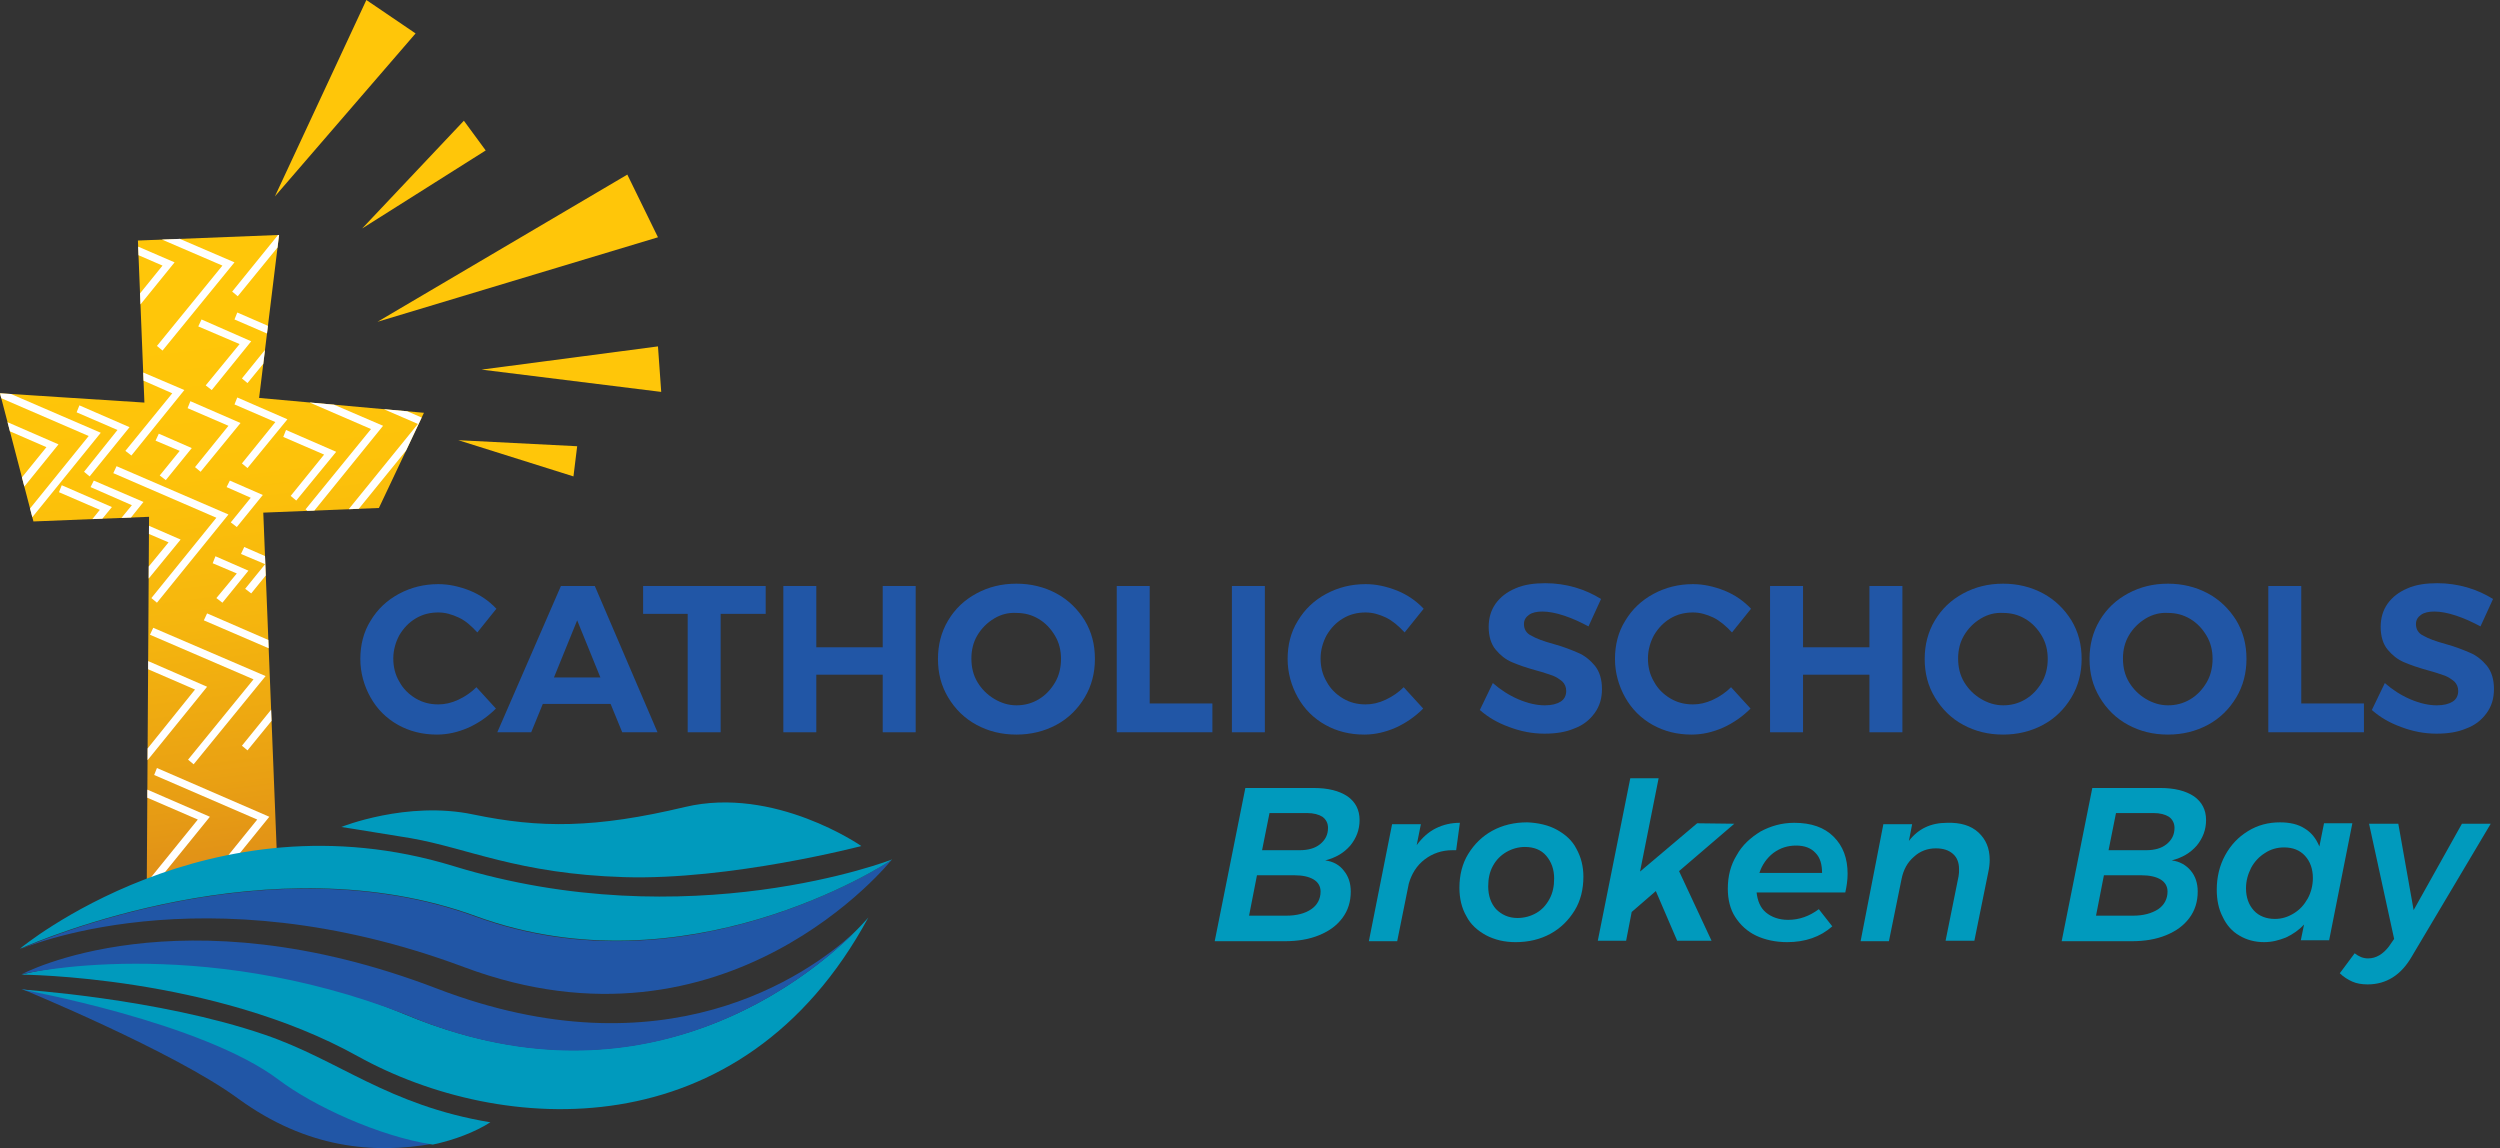
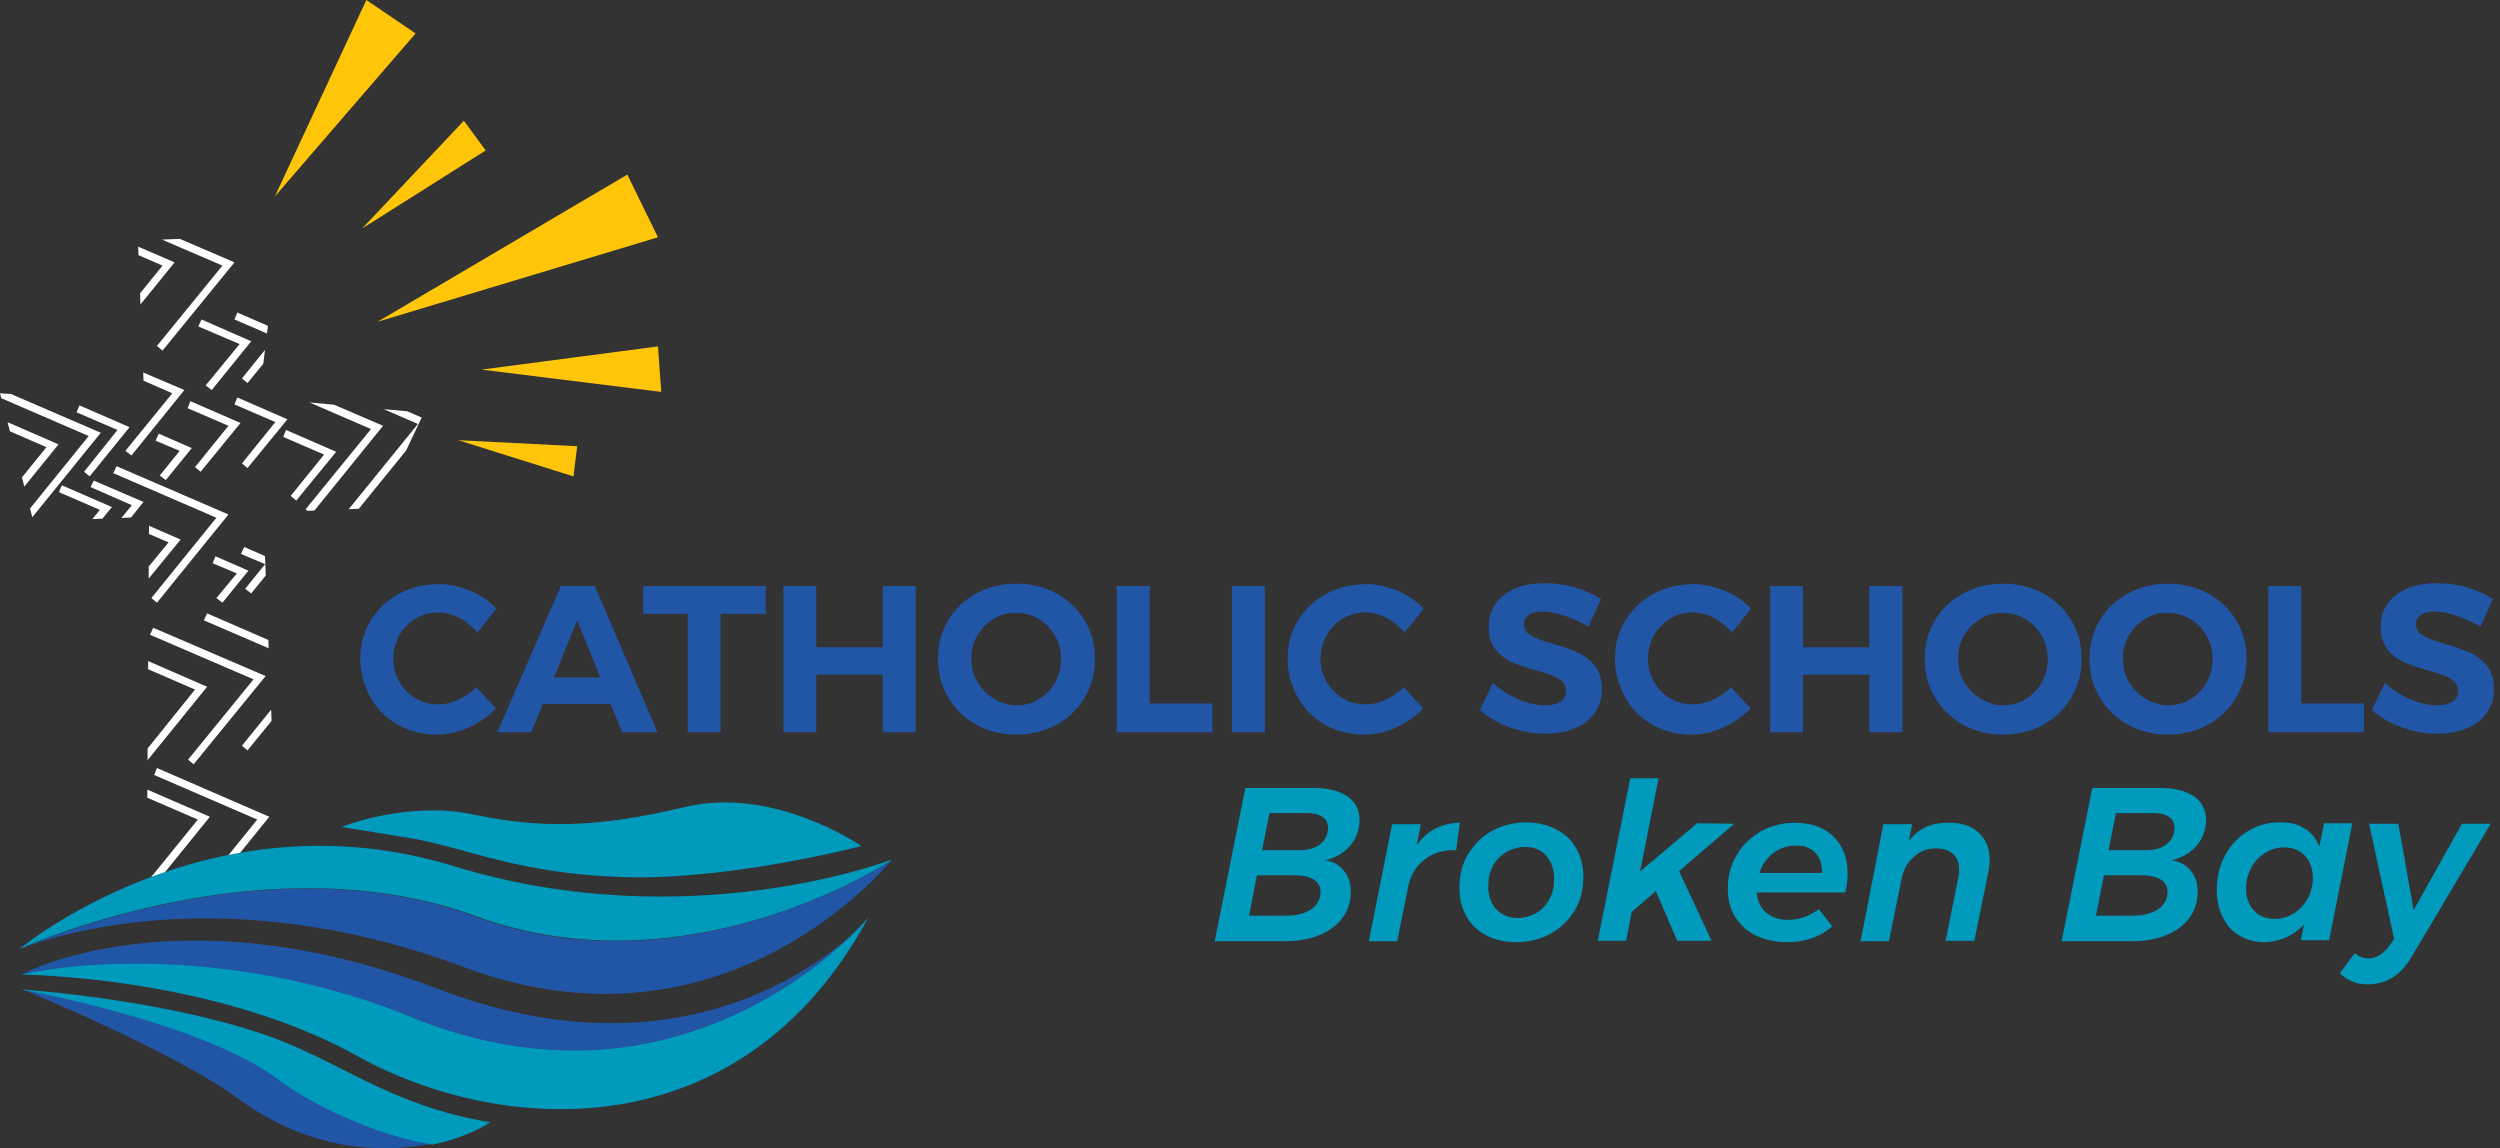
<svg xmlns="http://www.w3.org/2000/svg" xmlns:xlink="http://www.w3.org/1999/xlink" version="1.1" id="Layer_1" x="0px" y="0px" viewBox="0 0 538.4 247.3" style="enable-background:new 0 0 538.4 247.3;" xml:space="preserve">
  <rect x="0" y="0" width="538.4" height="247.3" fill="#333333" stroke="none" />
  <style type="text/css"> .st0{fill:url(#SVGID_1_);} .st1{fill:#FFC609;} .st2{clip-path:url(#SVGID_3_);} .st3{fill:#FFFFFF;} .st4{fill:none;stroke:#ED2424;stroke-width:0.25;stroke-miterlimit:10;} .st5{fill:#2156A6;} .st6{fill:#009ABD;} .st7{fill:url(#SVGID_4_);} .st8{clip-path:url(#SVGID_6_);} .st9{fill:url(#SVGID_7_);} .st10{fill:none;} .st11{fill:url(#SVGID_8_);} .st12{clip-path:url(#SVGID_10_);} </style>
  <g>
    <g>
      <g>
        <linearGradient id="SVGID_1_" gradientUnits="userSpaceOnUse" x1="56.736" y1="783.759" x2="44.611" y2="922.355" gradientTransform="matrix(0.999 -3.919772e-02 -3.919772e-02 -0.999 32.596 973.727)">
          <stop offset="0" style="stop-color:#DF8E18" />
          <stop offset="0.155" style="stop-color:#E9A013" />
          <stop offset="0.395" style="stop-color:#F5B50E" />
          <stop offset="0.629" style="stop-color:#FDC20A" />
          <stop offset="0.849" style="stop-color:#FFC609" />
        </linearGradient>
-         <polygon class="st0" points="91.3,88.9 55.8,85.7 60.1,50.6 29.7,51.8 31.1,86.7 0,84.7 7.2,112.3 32.1,111.3 31.6,191.8 59.6,183.3 56.7,110.4 81.6,109.4 " />
      </g>
      <polygon class="st1" points="81.3,69.3 135.1,37.6 141.7,51.1 " />
      <polygon class="st1" points="98.7,94.8 124.3,96.1 123.5,102.6 " />
      <polygon class="st1" points="103.7,79.6 142.4,84.4 141.7,74.6 " />
      <polygon class="st1" points="78,49.2 99.9,26 104.6,32.4 " />
      <polygon class="st1" points="59.2,42.3 78.9,0 89.5,7.2 " />
      <g>
        <g>
          <defs>
            <polygon id="SVGID_9_" points="91.3,88.9 55.8,85.7 60.1,50.6 29.7,51.8 31.1,86.7 0,84.7 7.2,112.3 32.1,111.3 31.6,191.8 59.6,183.3 56.7,110.4 81.6,109.4 " />
          </defs>
          <clipPath id="SVGID_3_">
            <use xlink:href="#SVGID_9_" style="overflow:visible;" />
          </clipPath>
          <g class="st2">
            <polygon class="st3" points="-2.8,114.7 -4.1,113.7 10,96.3 -7.3,88.8 -6.7,87.3 12.6,95.7 " />
            <polygon class="st3" points="6.3,112.2 5.1,111.2 19.1,93.9 -3.1,84.3 -2.4,82.8 21.7,93.2 " />
            <polygon class="st3" points="22.2,75.5 21,74.5 35,57.2 12.8,47.6 13.5,46.1 37.6,56.5 " />
            <polygon class="st3" points="35,75.5 33.8,74.5 47.9,57.2 25.6,47.6 26.3,46.1 50.5,56.5 " />
-             <polygon class="st3" points="51.2,63.8 50,62.8 64.1,45.4 41.9,35.8 42.5,34.4 66.7,44.8 " />
            <polygon class="st3" points="33.8,129.8 32.6,128.8 46.6,111.5 24.4,101.9 25.1,100.4 49.2,110.8 " />
            <polygon class="st3" points="67.1,110.7 65.8,109.7 79.9,92.4 57.7,82.8 58.3,81.3 82.5,91.7 " />
            <polygon class="st3" points="29.2,166.9 28,165.9 42,148.5 19.8,138.9 20.5,137.4 44.6,147.9 " />
            <polygon class="st3" points="41.7,164.6 40.5,163.6 54.6,146.3 32.3,136.7 33,135.2 57.2,145.6 " />
            <polygon class="st3" points="53.3,161.6 52.1,160.6 66.2,143.2 43.9,133.6 44.6,132.1 68.8,142.6 " />
            <polygon class="st3" points="75.7,111.5 74.5,110.4 90,91.3 67.8,81.7 68.4,80.2 92.6,90.7 " />
            <polygon class="st3" points="22.4,118.7 21.1,117.7 28.4,108.8 19.5,104.9 20.2,103.5 30.9,108.1 " />
            <polygon class="st3" points="30.3,126.7 29,125.7 36.3,116.8 27.4,113 28.1,111.5 38.9,116.2 " />
            <polygon class="st3" points="19.3,102.6 18.1,101.6 25.3,92.6 16.5,88.8 17.1,87.3 27.9,92 " />
            <polygon class="st3" points="43.2,101.6 42,100.6 49.2,91.7 40.4,87.9 41,86.4 51.8,91.1 " />
            <polygon class="st3" points="35.7,103.4 34.4,102.4 38.7,97.1 33.5,94.9 34.2,93.4 41.3,96.5 " />
-             <polygon class="st3" points="51,113.5 49.7,112.5 54,107.2 48.8,104.9 49.5,103.5 56.6,106.6 " />
            <polygon class="st3" points="54.1,127.8 52.8,126.8 57.1,121.5 51.9,119.3 52.6,117.8 59.7,120.9 " />
            <polygon class="st3" points="47.9,129.8 46.6,128.8 51,123.5 45.8,121.3 46.4,119.8 53.5,122.9 " />
            <polygon class="st3" points="53.3,100.8 52.1,99.8 59.3,90.9 50.5,87.1 51.1,85.6 61.9,90.3 " />
            <polygon class="st3" points="63.8,107.8 62.6,106.8 69.8,97.9 61,94.1 61.6,92.6 72.4,97.3 " />
            <polygon class="st3" points="28.3,98.1 27,97.1 37.1,84.7 24.8,79.3 25.4,77.9 39.7,84 " />
            <polygon class="st3" points="45.6,84 44.3,83 51.6,74.1 42.7,70.3 43.4,68.8 54.1,73.5 " />
            <polygon class="st3" points="53.3,82.5 52.1,81.5 59.3,72.6 50.5,68.8 51.1,67.3 61.9,72 " />
            <polygon class="st3" points="15.5,119.7 14.3,118.7 21.5,109.8 12.7,106 13.3,104.5 24.1,109.2 " />
            <polygon class="st3" points="29.8,194.9 28.5,193.9 42.6,176.5 20.4,166.9 21,165.4 45.2,175.9 " />
            <polygon class="st3" points="42.6,194.9 41.3,193.9 55.4,176.5 33.2,166.9 33.8,165.4 58,175.9 " />
          </g>
        </g>
      </g>
      <g>
        <path class="st5" d="M192,185.2c0,0-35.3,44.3-92,23.1s-95.8-3.8-95.8-3.8s52.1-24,98.2-7.1S192,185.2,192,185.2z" />
        <path class="st6" d="M187,197.6c-27.3,50.5-79.2,46.9-109.9,29.9c-31.2-17.4-72.5-17.6-72.5-17.6s37.3-10.3,82.7,8.6 C148.5,244,187,197.6,187,197.6z" />
        <path class="st5" d="M93.3,246.3c-12.9,2.3-27.3,1-42-9.7C37.4,226.4,4.7,213,4.7,213s39.8,7,56.4,19.5 C68.3,238,81.5,244.6,93.3,246.3z" />
        <path class="st6" d="M73.5,178.1c0,0,14.1-5.7,28.4-2.7c14.4,3,26.3,3,45.6-1.6s38,8.4,38,8.4s-28.2,7.4-51.1,6.7 s-33.8-6.3-46-8.4C76.2,178.5,73.5,178.1,73.5,178.1z" />
        <g>
          <path class="st6" d="M102.5,197.3c45.1,16.5,87.8-10.9,89.5-12.1c0.1,0,0.1-0.1,0.1-0.1s-43.7,17-94.5,1.4 C45,170.4,4.3,204.3,4.3,204.3c0.1,0,0.2-0.1,0.3-0.1C8.3,202.6,58.2,181.1,102.5,197.3z" />
          <path class="st6" d="M4.8,204.2c0.3-0.1,0.7-0.3,1-0.4C5.4,204,5.1,204.1,4.8,204.2z" />
        </g>
        <g>
          <path class="st5" d="M87.4,218.5c49.1,20.8,83.8-5.7,95.2-16.3l1.3-1.3c-10.1,9.2-40.8,30.8-89.8,12 c-55.5-21.3-89.4-3.1-89.4-3.1S42.2,200.9,87.4,218.5z" />
        </g>
        <g>
          <path class="st6" d="M56.9,222.8c-22.8-7.8-52.3-9.7-52.3-9.7s39,7,55.5,19.5c7.3,5.5,21.4,12.1,33.1,13.9 c4.7-1,9.1-2.7,12.4-4.8l0,0C83.4,238,73.1,228.3,56.9,222.8z" />
        </g>
      </g>
    </g>
    <g>
      <g>
        <path class="st5" d="M98.8,133c-1.5-0.7-2.9-1.1-4.4-1.1c-1.8,0-3.4,0.4-4.9,1.3c-1.5,0.9-2.6,2.1-3.5,3.6 c-0.8,1.5-1.3,3.2-1.3,5s0.4,3.5,1.3,5c0.8,1.5,2,2.7,3.5,3.6c1.5,0.9,3.1,1.3,4.9,1.3c1.4,0,2.8-0.3,4.3-1s2.8-1.6,3.9-2.7 l4.2,4.6c-1.7,1.7-3.7,3.1-5.9,4.1c-2.3,1-4.5,1.5-6.8,1.5c-3.1,0-5.9-0.7-8.4-2.1c-2.5-1.4-4.5-3.4-5.9-5.9s-2.2-5.3-2.2-8.3 s0.7-5.8,2.2-8.2c1.5-2.5,3.5-4.4,6.1-5.8s5.4-2.1,8.5-2.1c2.3,0,4.5,0.5,6.8,1.4c2.2,0.9,4.1,2.2,5.7,3.9l-4.1,5.1 C101.5,134.8,100.3,133.7,98.8,133z" />
        <path class="st5" d="M134,157.7l-2.5-6.1h-14.6l-2.5,6.1h-7.3l13.7-31.5h7.3l13.5,31.5H134z M119.3,145.9h10l-5-12.3L119.3,145.9 z" />
        <path class="st5" d="M138.5,126.2h26.4v6h-9.7v25.5h-7.1v-25.5h-9.6L138.5,126.2L138.5,126.2z" />
        <path class="st5" d="M168.7,126.2h7.1v13.2h14.3v-13.2h7.1v31.5h-7.1v-12.4h-14.3v12.4h-7.1V126.2z" />
        <path class="st5" d="M227.5,127.8c2.6,1.4,4.6,3.4,6.1,5.8c1.5,2.5,2.2,5.2,2.2,8.3c0,3-0.7,5.8-2.2,8.3s-3.5,4.5-6.1,5.9 s-5.5,2.1-8.6,2.1c-3.2,0-6-0.7-8.6-2.1c-2.6-1.4-4.6-3.4-6.1-5.9s-2.2-5.2-2.2-8.3c0-3,0.7-5.8,2.2-8.3s3.5-4.4,6.1-5.8 s5.4-2.1,8.6-2.1C222,125.7,224.9,126.4,227.5,127.8z M214.1,133.2c-1.5,0.9-2.7,2.1-3.6,3.6c-0.9,1.5-1.3,3.2-1.3,5 c0,1.9,0.4,3.6,1.3,5.1c0.9,1.5,2.1,2.7,3.6,3.6c1.5,0.9,3.1,1.4,4.8,1.4s3.3-0.4,4.8-1.3c1.5-0.9,2.6-2.1,3.5-3.6 s1.3-3.3,1.3-5.1s-0.4-3.5-1.3-5c-0.9-1.5-2-2.7-3.5-3.6c-1.5-0.9-3.1-1.3-4.8-1.3C217.2,131.9,215.6,132.3,214.1,133.2z" />
        <path class="st5" d="M240.5,126.2h7.1v25.3h13.5v6.2h-20.6V126.2z" />
        <path class="st5" d="M265.3,126.2h7.1v31.5h-7.1V126.2z" />
        <path class="st5" d="M298.5,133c-1.5-0.7-2.9-1.1-4.4-1.1c-1.8,0-3.4,0.4-4.9,1.3c-1.5,0.9-2.6,2.1-3.5,3.6 c-0.8,1.5-1.3,3.2-1.3,5s0.4,3.5,1.3,5c0.8,1.5,2,2.7,3.5,3.6c1.5,0.9,3.1,1.3,4.9,1.3c1.4,0,2.8-0.3,4.3-1s2.8-1.6,3.9-2.7 l4.2,4.6c-1.7,1.7-3.7,3.1-5.9,4.1c-2.3,1-4.5,1.5-6.8,1.5c-3.1,0-5.9-0.7-8.4-2.1c-2.5-1.4-4.5-3.4-5.9-5.9s-2.2-5.3-2.2-8.3 s0.7-5.8,2.2-8.2c1.5-2.5,3.5-4.4,6.1-5.8s5.4-2.1,8.5-2.1c2.3,0,4.5,0.5,6.8,1.4c2.2,0.9,4.1,2.2,5.7,3.9l-4.1,5.1 C301.2,134.8,299.9,133.7,298.5,133z" />
        <path class="st5" d="M336.9,132.6c-1.8-0.6-3.4-0.9-4.7-0.9c-1.2,0-2.2,0.2-2.9,0.7c-0.7,0.5-1.1,1.1-1.1,2c0,1.1,0.5,2,1.6,2.5 c1,0.6,2.6,1.2,4.8,1.8c2.2,0.6,3.9,1.3,5.3,1.9c1.4,0.6,2.6,1.6,3.6,2.8c1,1.3,1.5,2.9,1.5,5c0,2-0.5,3.7-1.6,5.2 s-2.5,2.6-4.4,3.3c-1.9,0.8-4,1.1-6.4,1.1c-2.6,0-5.1-0.5-7.5-1.4c-2.5-0.9-4.6-2.1-6.4-3.7l2.8-5.8c1.6,1.4,3.4,2.6,5.5,3.5 s4,1.3,5.7,1.3c1.5,0,2.6-0.3,3.4-0.8s1.2-1.3,1.2-2.3c0-0.8-0.3-1.5-0.8-2c-0.6-0.5-1.3-1-2.1-1.3c-0.9-0.3-2-0.7-3.5-1.1 c-2.2-0.6-3.9-1.2-5.3-1.8s-2.5-1.5-3.5-2.7s-1.5-2.9-1.5-4.9c0-1.9,0.5-3.6,1.5-5s2.4-2.5,4.3-3.3c1.8-0.8,4-1.1,6.4-1.1 c2.2,0,4.3,0.3,6.4,0.9c2.1,0.6,4,1.5,5.6,2.5l-2.7,5.9C340.4,134,338.7,133.2,336.9,132.6z" />
        <path class="st5" d="M369,133c-1.5-0.7-2.9-1.1-4.4-1.1c-1.8,0-3.4,0.4-4.9,1.3c-1.5,0.9-2.6,2.1-3.5,3.6c-0.8,1.5-1.3,3.2-1.3,5 s0.4,3.5,1.3,5c0.8,1.5,2,2.7,3.5,3.6c1.5,0.9,3.1,1.3,4.9,1.3c1.4,0,2.8-0.3,4.3-1s2.8-1.6,3.9-2.7l4.2,4.6 c-1.7,1.7-3.7,3.1-5.9,4.1c-2.3,1-4.5,1.5-6.8,1.5c-3.1,0-5.9-0.7-8.4-2.1c-2.5-1.4-4.5-3.4-5.9-5.9s-2.2-5.3-2.2-8.3 s0.7-5.8,2.2-8.2c1.5-2.5,3.5-4.4,6.1-5.8s5.4-2.1,8.5-2.1c2.3,0,4.5,0.5,6.8,1.4c2.2,0.9,4.1,2.2,5.7,3.9l-4.1,5.1 C371.7,134.8,370.4,133.7,369,133z" />
        <path class="st5" d="M381.2,126.2h7.1v13.2h14.3v-13.2h7.1v31.5h-7.1v-12.4h-14.3v12.4h-7.1V126.2z" />
        <path class="st5" d="M440,127.8c2.6,1.4,4.6,3.4,6.1,5.8c1.5,2.5,2.2,5.2,2.2,8.3c0,3-0.7,5.8-2.2,8.3s-3.5,4.5-6.1,5.9 s-5.5,2.1-8.6,2.1c-3.2,0-6-0.7-8.6-2.1c-2.6-1.4-4.6-3.4-6.1-5.9s-2.2-5.2-2.2-8.3c0-3,0.7-5.8,2.2-8.3s3.5-4.4,6.1-5.8 c2.6-1.4,5.4-2.1,8.6-2.1C434.5,125.7,437.4,126.4,440,127.8z M426.6,133.2c-1.5,0.9-2.7,2.1-3.6,3.6s-1.3,3.2-1.3,5 c0,1.9,0.4,3.6,1.3,5.1s2.1,2.7,3.6,3.6c1.5,0.9,3.1,1.4,4.8,1.4c1.7,0,3.3-0.4,4.8-1.3c1.5-0.9,2.6-2.1,3.5-3.6s1.3-3.3,1.3-5.1 s-0.4-3.5-1.3-5s-2-2.7-3.5-3.6c-1.5-0.9-3.1-1.3-4.8-1.3C429.7,131.9,428.1,132.3,426.6,133.2z" />
        <path class="st5" d="M475.5,127.8c2.6,1.4,4.6,3.4,6.1,5.8c1.5,2.5,2.2,5.2,2.2,8.3c0,3-0.7,5.8-2.2,8.3s-3.5,4.5-6.1,5.9 s-5.5,2.1-8.6,2.1c-3.2,0-6-0.7-8.6-2.1c-2.6-1.4-4.6-3.4-6.1-5.9s-2.2-5.2-2.2-8.3c0-3,0.7-5.8,2.2-8.3s3.5-4.4,6.1-5.8 s5.4-2.1,8.6-2.1C470,125.7,472.9,126.4,475.5,127.8z M462.1,133.2c-1.5,0.9-2.7,2.1-3.6,3.6s-1.3,3.2-1.3,5 c0,1.9,0.4,3.6,1.3,5.1s2.1,2.7,3.6,3.6c1.5,0.9,3.1,1.4,4.8,1.4c1.7,0,3.3-0.4,4.8-1.3c1.5-0.9,2.6-2.1,3.5-3.6s1.3-3.3,1.3-5.1 s-0.4-3.5-1.3-5s-2-2.7-3.5-3.6c-1.5-0.9-3.1-1.3-4.8-1.3C465.2,131.9,463.6,132.3,462.1,133.2z" />
        <path class="st5" d="M488.5,126.2h7.1v25.3h13.5v6.2h-20.6V126.2z" />
        <path class="st5" d="M529,132.6c-1.8-0.6-3.4-0.9-4.7-0.9c-1.2,0-2.2,0.2-2.9,0.7s-1.1,1.1-1.1,2c0,1.1,0.5,2,1.6,2.5 c1,0.6,2.6,1.2,4.8,1.8s3.9,1.3,5.3,1.9c1.4,0.6,2.6,1.6,3.6,2.8c1,1.3,1.5,2.9,1.5,5c0,2-0.5,3.7-1.6,5.2s-2.5,2.6-4.4,3.3 c-1.9,0.8-4,1.1-6.4,1.1c-2.6,0-5.1-0.5-7.5-1.4c-2.5-0.9-4.6-2.1-6.4-3.7l2.8-5.8c1.6,1.4,3.4,2.6,5.5,3.5s4,1.3,5.7,1.3 c1.5,0,2.6-0.3,3.4-0.8c0.8-0.5,1.2-1.3,1.2-2.3c0-0.8-0.3-1.5-0.8-2c-0.6-0.5-1.3-1-2.1-1.3c-0.9-0.3-2-0.7-3.5-1.1 c-2.2-0.6-3.9-1.2-5.3-1.8c-1.4-0.6-2.5-1.5-3.5-2.7s-1.5-2.9-1.5-4.9c0-1.9,0.5-3.6,1.5-5s2.4-2.5,4.3-3.3 c1.8-0.8,4-1.1,6.4-1.1c2.2,0,4.3,0.3,6.4,0.9c2.1,0.6,4,1.5,5.6,2.5l-2.7,5.9C532.5,134,530.8,133.2,529,132.6z" />
      </g>
      <g>
        <path class="st6" d="M289.4,187.5c1,1.2,1.5,2.7,1.5,4.5c0,2.2-0.6,4.1-1.8,5.7c-1.2,1.6-2.8,2.8-5,3.7s-4.6,1.3-7.5,1.3h-15 l6.6-33h14.7c3.1,0,5.5,0.6,7.3,1.8c1.7,1.2,2.6,2.9,2.6,5.1c0,2.1-0.7,3.9-2,5.5c-1.4,1.6-3.1,2.6-5.4,3.2 C287.1,185.5,288.5,186.3,289.4,187.5z M282.4,195.8c1.3-0.9,2-2.2,2-3.8c0-1.1-0.5-2-1.5-2.6s-2.4-0.9-4.1-0.9h-8.1l-1.7,8.7h8 C279.3,197.2,281.1,196.7,282.4,195.8z M284.3,181.8c1.1-0.9,1.7-2,1.7-3.5c0-1-0.4-1.8-1.2-2.4c-0.8-0.5-1.9-0.8-3.3-0.8h-8.1 l-1.6,8h8.1C281.7,183.1,283.2,182.7,284.3,181.8z" />
        <path class="st6" d="M309.2,178.4c1.6-0.8,3.3-1.2,5.2-1.2l-0.8,5.9h-0.8c-2.3,0-4.3,0.7-6,2s-2.8,3.1-3.4,5.2l-2.5,12.4h-6.1 l5-25.2h6.2l-0.9,4.5C306.3,180.4,307.6,179.2,309.2,178.4z" />
        <path class="st6" d="M335.3,178.7c1.8,1,3.3,2.3,4.2,4.1c1,1.8,1.5,3.8,1.5,6c0,2.7-0.6,5.2-1.9,7.3s-3,3.8-5.2,5 s-4.7,1.8-7.5,1.8c-2.4,0-4.5-0.5-6.4-1.5c-1.8-1-3.3-2.3-4.2-4.1c-1-1.7-1.5-3.8-1.5-6.1c0-2.7,0.6-5.2,1.9-7.3s3-3.8,5.2-5 s4.7-1.8,7.5-1.8C331.3,177.2,333.5,177.7,335.3,178.7z M324.4,183.5c-1.2,0.7-2.2,1.7-2.9,3c-0.7,1.3-1,2.7-1,4.4 c0,2,0.6,3.7,1.7,4.9c1.2,1.2,2.7,1.9,4.6,1.9c1.5,0,2.9-0.4,4.1-1.1c1.2-0.7,2.1-1.7,2.8-3c0.7-1.3,1-2.7,1-4.4 c0-2-0.6-3.6-1.7-4.9c-1.1-1.3-2.7-1.9-4.6-1.9C327,182.4,325.6,182.8,324.4,183.5z" />
        <path class="st6" d="M373.5,177.4l-11.9,10.2l7,15h-7.4l-4.6-10.7l-5.2,4.5l-1.2,6.2h-6.1l7-35h6.1l-4,20.1l12.3-10.4 L373.5,177.4L373.5,177.4z" />
        <path class="st6" d="M394.9,180.2c2,2,3,4.6,3,8c0,1.3-0.2,2.7-0.5,4h-19.1c0.2,1.8,0.8,3.3,2,4.3s2.8,1.6,4.8,1.6 c2.4,0,4.6-0.8,6.6-2.3l2.9,3.7c-2.6,2.3-5.9,3.4-9.7,3.4c-2.5,0-4.8-0.5-6.7-1.4c-1.9-0.9-3.4-2.3-4.5-4s-1.6-3.8-1.6-6.1 c0-2.7,0.6-5.1,1.9-7.2c1.2-2.2,3-3.8,5.1-5.1c2.2-1.2,4.6-1.9,7.3-1.9C390.1,177.2,392.9,178.2,394.9,180.2z M391,183.7 c-1-1.1-2.4-1.6-4.2-1.6c-1.8,0-3.4,0.5-4.9,1.6c-1.4,1.1-2.4,2.5-3,4.3h13.5C392.4,186.2,392,184.7,391,183.7z" />
        <path class="st6" d="M426.1,179.3c1.6,1.5,2.4,3.4,2.4,5.9c0,0.8-0.1,1.7-0.3,2.6l-3,14.8H419l2.8-13.9c0.1-0.5,0.1-1,0.1-1.5 c0-1.4-0.4-2.5-1.3-3.3s-2.1-1.2-3.7-1.2c-1.8,0-3.4,0.6-4.7,1.8c-1.4,1.2-2.3,2.8-2.7,4.9l-2.7,13.3h-6.1l4.9-25.2h6.2l-0.7,3.6 c2-2.6,4.7-3.9,8.2-3.9C422.2,177.1,424.5,177.8,426.1,179.3z" />
        <path class="st6" d="M471.8,187.5c1,1.2,1.5,2.7,1.5,4.5c0,2.2-0.6,4.1-1.8,5.7c-1.2,1.6-2.8,2.8-5,3.7s-4.6,1.3-7.5,1.3h-15 l6.6-33h14.6c3.1,0,5.5,0.6,7.3,1.8c1.7,1.2,2.6,2.9,2.6,5.1c0,2.1-0.7,3.9-2,5.5c-1.4,1.6-3.1,2.6-5.4,3.2 C469.4,185.5,470.8,186.3,471.8,187.5z M464.8,195.8c1.3-0.9,2-2.2,2-3.8c0-1.1-0.5-2-1.5-2.6s-2.4-0.9-4.1-0.9h-8.1l-1.7,8.7h8 C461.6,197.2,463.4,196.7,464.8,195.8z M466.6,181.8c1.1-0.9,1.7-2,1.7-3.5c0-1-0.4-1.8-1.2-2.4c-0.8-0.5-1.9-0.8-3.3-0.8h-8.1 l-1.6,8h8.1C464,183.1,465.5,182.7,466.6,181.8z" />
        <path class="st6" d="M482.3,201.5c-1.6-0.9-2.8-2.3-3.6-4c-0.9-1.7-1.3-3.7-1.3-5.9c0-2.7,0.6-5.2,1.8-7.4 c1.2-2.2,2.8-3.9,4.9-5.2c2.1-1.3,4.4-1.9,6.9-1.9c2.1,0,3.9,0.4,5.3,1.3c1.5,0.9,2.5,2.2,3.2,3.9l1-5h6.1l-5,25.2h-6.1l0.7-3.4 c-1.1,1.2-2.4,2.1-3.9,2.8c-1.5,0.6-3,1-4.7,1C485.6,202.9,483.8,202.4,482.3,201.5z M494,196.7c1.3-0.8,2.2-1.8,3-3.2 c0.7-1.3,1.1-2.8,1.1-4.4c0-2-0.6-3.6-1.7-4.8c-1.1-1.2-2.6-1.8-4.5-1.8c-1.5,0-2.9,0.4-4.1,1.2c-1.3,0.8-2.3,1.9-3,3.2 c-0.7,1.4-1.1,2.8-1.1,4.4c0,2,0.6,3.6,1.7,4.8c1.1,1.2,2.7,1.8,4.5,1.8C491.4,197.9,492.7,197.5,494,196.7z" />
        <path class="st6" d="M536.4,177.4l-17,28.6c-2.3,4-5.5,6-9.5,6c-1.3,0-2.4-0.2-3.3-0.6c-0.9-0.4-1.9-1-2.7-1.8l3.2-4.3 c0.9,0.7,1.8,1.1,2.9,1.1c1.7,0,3.2-0.9,4.5-2.6l1.1-1.6l-5.4-24.8h6.3l3.3,18.6l10.4-18.6L536.4,177.4L536.4,177.4z" />
      </g>
    </g>
  </g>
</svg>